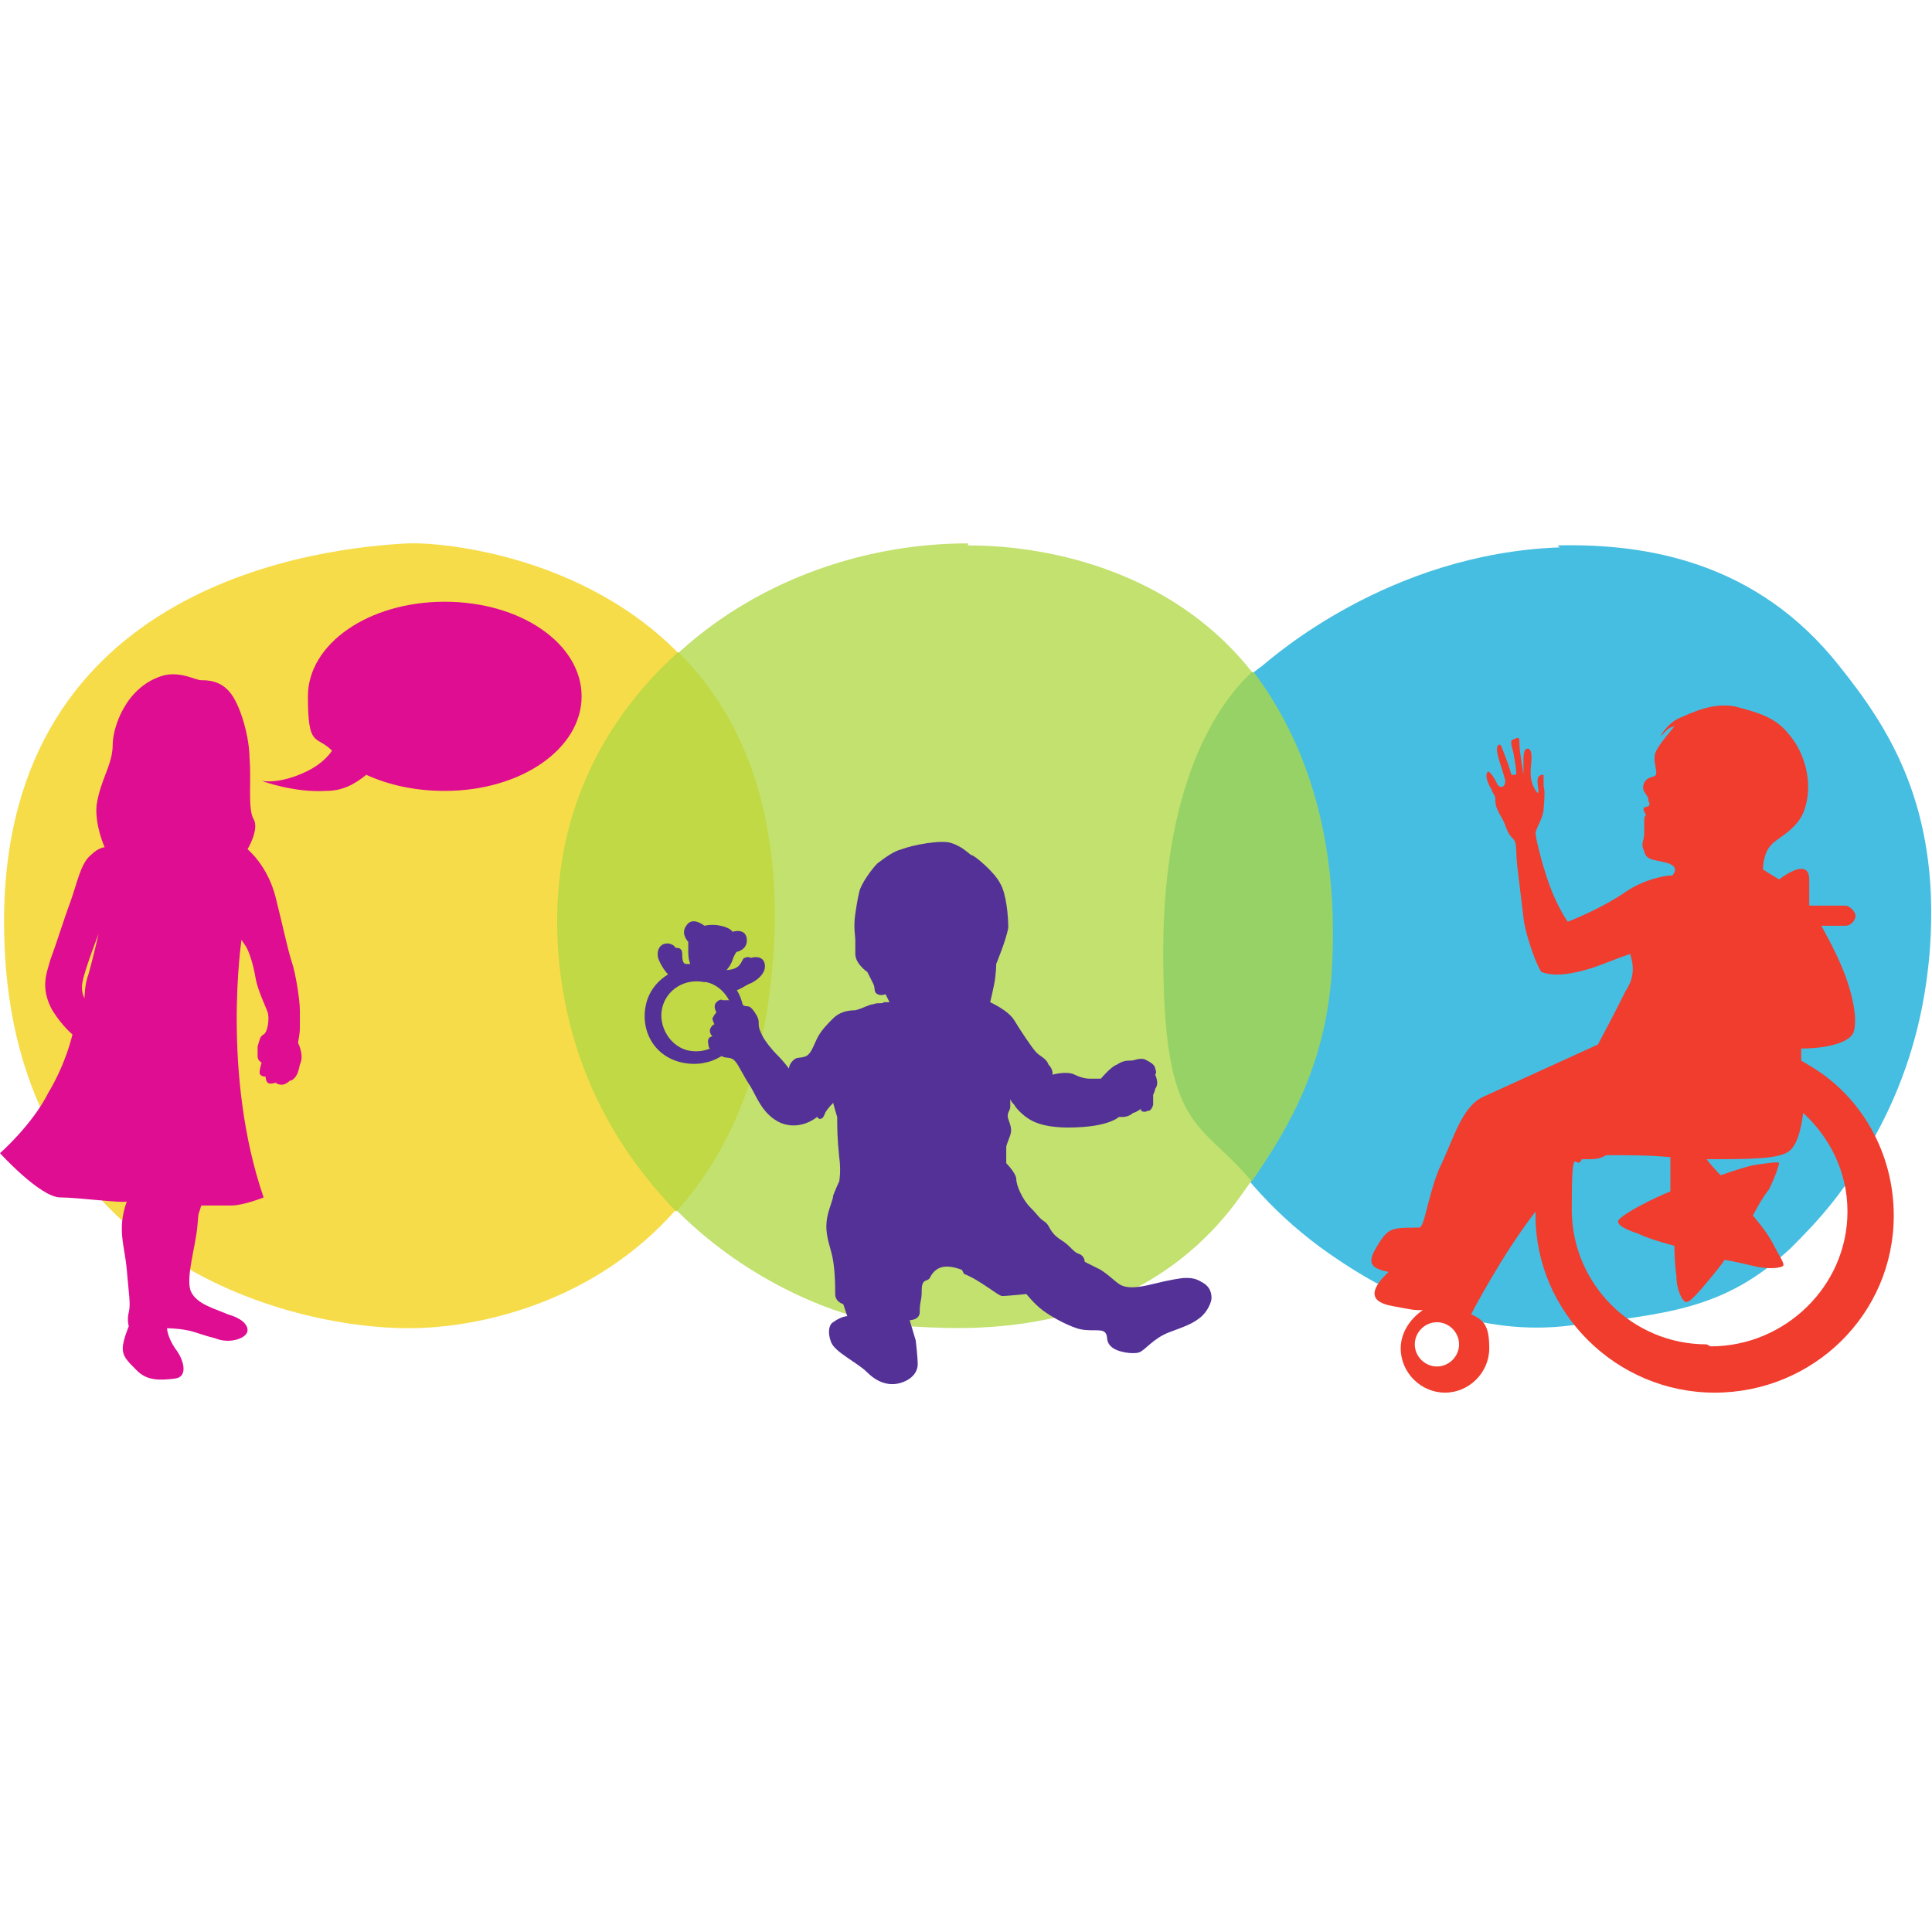
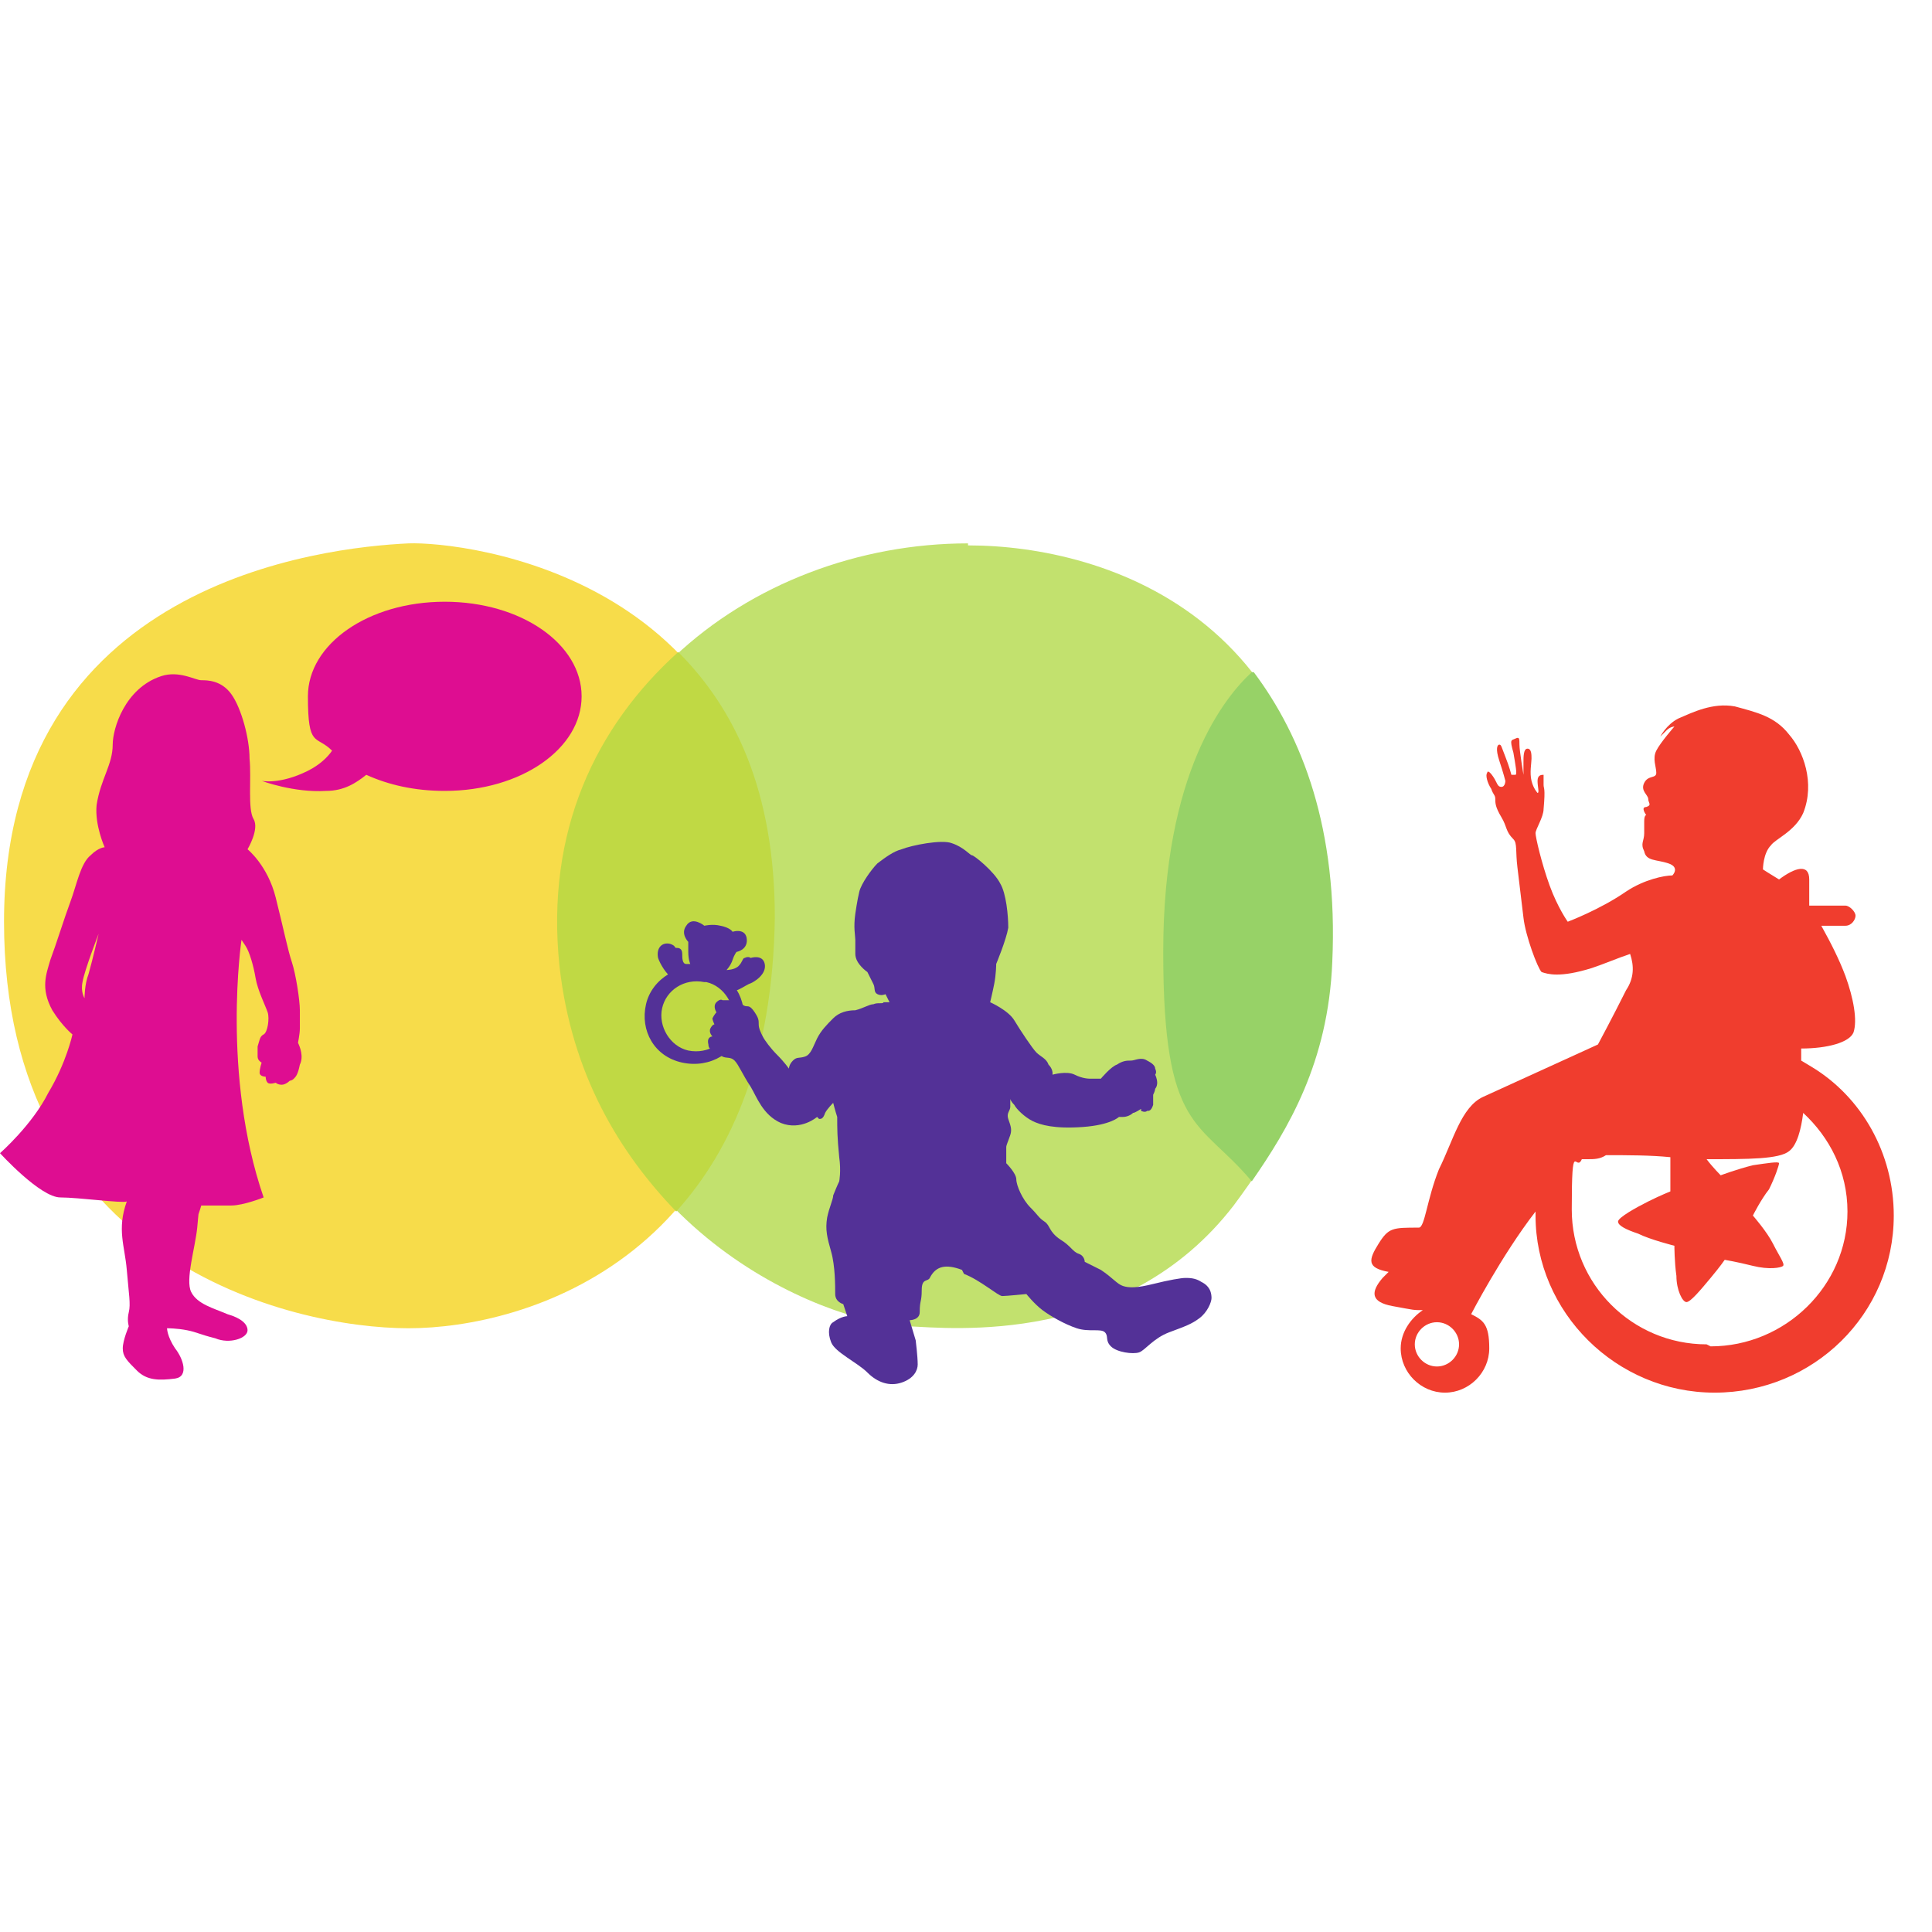
<svg xmlns="http://www.w3.org/2000/svg" id="Layer_1" version="1.1" viewBox="0 0 96 96">
  <defs>
    <style>
      .st0 {
        fill: #de0d91;
      }

      .st1 {
        fill: #533197;
      }

      .st2 {
        fill: #c0d944;
      }

      .st3 {
        fill: #c2e16e;
      }

      .st4 {
        fill: #f03d2e;
      }

      .st5 {
        fill: #46bee1;
      }

      .st6 {
        fill: #97d267;
      }

      .st7 {
        fill: #f7dc4a;
      }
    </style>
  </defs>
  <g id="Layer_2">
    <g id="Layer_4">
-       <path class="st5" d="M77.4,27.1c4.4-.1,9.9.8,14,6,2.4,3,5,6.9,4.5,14-.3,4.1-1.5,7.1-2.7,9.3-1.4,2.7-2.8,4.2-4.2,5.6-3.3,3.1-6.2,3.3-11.3,3.9-3.9.4-7.8-1-11.2-3.3-5-3.3-8.7-8.8-8.7-15.2,0-10.7,4.3-13.9,4.9-14.3.5-.4,6.3-5.6,14.8-5.9Z" />
-     </g>
+       </g>
    <g id="Layer_5">
      <path class="st3" d="M48.1,27.1c6.9,0,18.7,3.7,17.9,20.7-.3,5.8-2.7,9.4-4.7,12.1-5.4,7-14,6.1-16.2,6-4.3-.2-15.8-4.9-17.1-17.9s9.3-21,20.1-21Z" />
    </g>
    <g id="Layer_6">
      <path class="st7" d="M20.3,27c2.7-.1,18.3,1.6,18.1,18.6-.2,16.9-12.3,20.4-18.1,20.4-5.8,0-20.1-3.3-20.1-20.2s15.9-18.6,20.1-18.8Z" />
    </g>
  </g>
  <path class="st6" d="M62.2,33.4c-1.3,1.2-4.4,4.9-4.4,13.9s1.8,8.3,4.4,11.4c1.8-2.6,3.8-5.9,4-10.9.3-6.6-1.5-11.2-3.9-14.4Z" />
  <path class="st2" d="M33.7,32.4c-4.1,3.7-6.6,8.9-5.9,15.6.6,5.4,3,9.3,5.8,12.2,2.8-3.1,4.8-7.7,4.9-14.6,0-6.3-2-10.4-4.8-13.2Z" />
  <g>
    <g id="g148">
      <path id="path150" class="st0" d="M22.1,29.9c-3.8,0-6.8,2.1-6.8,4.7s.4,1.9,1.2,2.7c-.2.3-.6.7-1.2,1-1.4.7-2.3.5-2.3.5,0,0,1.6.6,3.2.5.9,0,1.5-.4,2-.8,1.1.5,2.4.8,3.9.8,3.8,0,6.8-2.1,6.8-4.7s-3-4.7-6.8-4.7" />
    </g>
    <g id="g152">
      <path id="path154" class="st0" d="M4.4,48.4c-.2.5-.2,1.2-.2,1.2,0,0-.2-.3-.1-.8.1-.6.8-2.4.8-2.4,0,0-.3,1.3-.5,2M14.8,51.9c0-.1.1-.5.1-.8s0-.3,0-.9c0-.5-.2-1.8-.4-2.4-.2-.6-.4-1.6-.8-3.2-.4-1.6-1.4-2.4-1.4-2.4,0,0,.6-1,.3-1.5-.3-.5-.1-2-.2-3,0-1-.4-2.5-.9-3.2-.5-.7-1.2-.7-1.5-.7s-1.1-.5-2-.2c-1.8.6-2.4,2.6-2.4,3.4,0,1-.6,1.7-.8,3-.1,1,.4,2.1.4,2.1,0,0-.3,0-.7.4-.5.4-.7,1.5-1,2.3-.3.8-.7,2.1-1,2.9-.2.7-.5,1.4.1,2.5.5.8,1,1.2,1,1.2,0,0-.3,1.4-1.2,2.9C1.6,55.9,0,57.3,0,57.3c0,0,2,2.2,3,2.2.9,0,3.1.3,3.3.2h0c-.5,1.4-.1,2.2,0,3.4s.2,1.7.1,2.1,0,.7,0,.7c0,0-.3.7-.3,1.1,0,.4.2.6.7,1.1.5.5,1.1.5,1.9.4.7-.1.4-1,0-1.5-.4-.6-.4-1-.4-1,0,0,.5,0,1,.1s.6.2,1.4.4c.7.3,1.6,0,1.6-.4,0-.3-.3-.6-1-.8-.7-.3-1.5-.5-1.8-1.1-.3-.6.2-2.2.3-3.2.1-1,0-.4.2-1.1,0,0,.7,0,1.5,0,.6,0,1.6-.4,1.6-.4-2.1-6.1-1.1-12.8-1.1-12.8l.2.3c.2.3.4,1,.5,1.6.1.6.5,1.4.6,1.7s0,1-.2,1.1-.2.3-.3.6c0,.3,0,.4,0,.5,0,.2.2.3.2.3,0,0-.1.3-.1.5s.3.2.3.2c0,0,0,.2.1.3s.4,0,.4,0c0,0,.1.1.3.1.2,0,.4-.2.4-.2,0,0,.1,0,.2-.1s.2-.2.3-.7c.2-.4,0-.9-.1-1.1" />
    </g>
  </g>
  <g>
    <g id="g186">
      <path id="path188" class="st1" d="M47.9,63.3c.8.3,1.7,1.1,1.9,1.1.2,0,1.2-.1,1.2-.1,0,0,.4.5.8.8s1.1.7,1.7.9,1.2,0,1.4.2,0,.4.3.7c.3.3,1.1.4,1.4.3.3-.1.7-.7,1.5-1,.8-.3,1.1-.4,1.5-.7.4-.3.6-.8.6-1,0-.5-.3-.7-.5-.8-.3-.2-.6-.2-.8-.2s-.8.1-1.6.3c-.8.2-1.2.2-1.5.1-.3-.1-.5-.4-1.1-.8-.6-.3-.8-.4-.8-.4,0,0,0-.3-.3-.4-.3-.1-.4-.4-.9-.7-.6-.4-.5-.7-.8-.9-.3-.2-.3-.3-.7-.7-.4-.4-.7-1.1-.7-1.4,0-.3-.5-.8-.5-.8,0,0,0-.6,0-.8,0-.1.1-.3.2-.6s0-.5-.1-.8.1-.4.1-.6c0-.2,0-.4,0-.4,0,0,0,.1.2.3.1.2.5.6.9.8s1.1.4,2.5.3c1.4-.1,1.8-.5,1.8-.5,0,0,0,0,.2,0s.4-.1.5-.2c.1,0,.4-.2.4-.2,0,0,0,0,0,.1,0,0,.2.1.3,0,.1,0,.2,0,.3-.3,0-.1,0-.3,0-.3v-.2c.1-.2.1-.3.1-.3,0,0,.1-.1.1-.3s-.1-.4-.1-.4c0,0,.1-.1,0-.3q0-.2-.4-.4c-.3-.2-.6,0-.8,0-.2,0-.4,0-.7.2-.3.1-.8.7-.8.7,0,0-.4,0-.5,0s-.4,0-.8-.2c-.4-.2-1.1,0-1.1,0,0,0,0,0,0-.1,0,0,0-.2-.2-.4-.1-.3-.4-.4-.6-.6-.2-.2-.8-1.1-1.1-1.6-.3-.5-1.2-.9-1.2-.9,0,0,.1-.4.2-.9s.1-1,.1-1c0,0,.5-1.2.6-1.8,0-.6-.1-1.7-.4-2.2-.3-.6-1.3-1.4-1.4-1.4s-.4-.4-1-.6c-.5-.2-2,.1-2.5.3-.4.1-.8.4-1.2.7-.3.3-.8,1-.9,1.4-.1.4-.2,1.1-.2,1.1-.1.7,0,1.1,0,1.3s0,.2,0,.7.6.9.6.9c0,0,.2.4.3.6s0,.4.2.5c.2.1.4,0,.4,0l.2.4h-.3c0,.1-.3,0-.5.1-.2,0-.5.2-.9.3-.4,0-.8.1-1.1.4s-.6.6-.8,1c-.2.4-.3.8-.6.9s-.4,0-.6.2-.2.4-.2.4c0,0-.2-.3-.6-.7-.3-.3-.6-.7-.7-.9-.1-.2-.2-.4-.2-.6s0-.3-.2-.6c-.2-.3-.3-.3-.4-.3-.2,0-.3-.2-.4-.3-.1,0-.3,0-.4,0s-.1,0-.2,0c0,0-.2,0-.2,0,0,0-.1-.1-.3.1-.2.2,0,.5,0,.5,0,0,0,0,0,0s-.1.1-.2.3c0,.1.1.3.1.3,0,0-.1,0-.2.2-.1.2.1.4.1.4,0,0-.3,0-.2.4,0,.3.3.3.3.3,0,0,.1.1.4.3.2.1.4,0,.6.2s.4.7.8,1.3c.3.5.6,1.4,1.5,1.8,1,.4,1.8-.3,1.8-.3,0,0,0,0,.1.1.1,0,.2,0,.3-.3.1-.2.4-.5.4-.5,0,0,.1.4.2.7,0,.6,0,1,.1,2,.1.7,0,1.2,0,1.2,0,0-.1.2-.3.7,0,.2-.2.6-.3,1.1-.1.6,0,1,.2,1.7.2.7.2,1.7.2,2.1,0,.4.4.5.4.5l.2.6s-.3,0-.7.3c-.2.1-.3.5-.1,1,.2.5,1.3,1,1.8,1.5.5.5,1.1.7,1.7.5.6-.2.8-.6.8-.9,0-.4-.1-1.2-.1-1.2l-.3-1s.5,0,.5-.4c0-.6.1-.5.1-1.1s.3-.4.4-.6c.3-.6.8-.7,1.6-.4" />
    </g>
    <g id="g190">
      <path id="path192" class="st1" d="M35,48.8c-1-.2-1.9.4-2.1,1.3-.2.9.4,1.9,1.3,2.1,1,.2,1.9-.4,2.2-1.3.2-.9-.4-1.9-1.3-2.1M35.1,48.1c1.3.3,2.1,1.6,1.8,2.9s-1.6,2.1-3,1.8-2.1-1.6-1.8-2.9c.3-1.3,1.7-2.1,3-1.8" />
    </g>
    <g id="g194">
      <path id="path196" class="st1" d="M36.6,49.2c.1,0,.4-.2.6-.3.3-.1.9-.5.8-1-.1-.5-.7-.3-.7-.3,0,0-.1-.1-.3,0-.1,0-.1.2-.3.4-.2.2-.6.2-.6.2,0,0,.2-.2.3-.5s.2-.4.2-.4c0,0,.6-.1.5-.7-.1-.5-.7-.3-.7-.3,0,0-.1-.2-.6-.3-.4-.1-.8,0-.8,0,0,0-.6-.5-.9,0-.3.4.1.8.1.8,0,0,0,.1,0,.5s.1.6.1.6c0,0,0,0-.2,0s-.2-.3-.2-.5c0-.3-.2-.3-.3-.3-.1,0,0-.1-.3-.2-.4-.1-.7.2-.6.7.1.3.4.8.7,1,0,0,.9-.1,1.7.1.8.4,1.5.7,1.5.7" />
    </g>
  </g>
  <g id="g198">
    <path id="path200" class="st4" d="M84.8,66.8c-3.7,0-6.7-3-6.7-6.7s.2-1.8.5-2.5c0,0,.2,0,.3,0,.3,0,.6,0,.9-.2,1.1,0,2.2,0,3.2.1h0c0,.9,0,1.7,0,1.7,0,0-.5.2-1.1.5-.6.3-1.5.8-1.5,1,0,.2.4.4,1,.6.6.3,1.8.6,1.8.6,0,0,0,.8.1,1.5,0,.7.3,1.3.5,1.3s.7-.6,1.2-1.2c.5-.6.7-.9.7-.9,0,0,.6.1,1.4.3s1.4.1,1.5,0-.2-.5-.5-1.1c-.3-.6-1-1.4-1-1.4,0,0,.4-.8.8-1.3.3-.6.5-1.2.5-1.3s-.6,0-1.3.1c-.8.2-1.6.5-1.6.5,0,0-.4-.4-.7-.8,2.1,0,3.6,0,4.1-.4.4-.3.6-1.1.7-1.9,1.3,1.2,2.2,2.9,2.2,4.9,0,3.7-3.1,6.7-6.8,6.7M71.4,67.9c-.6,0-1.1-.5-1.1-1.1s.5-1.1,1.1-1.1,1.1.5,1.1,1.1c0,.6-.5,1.1-1.1,1.1M89.5,52.7c0-.2,0-.4,0-.6,1.3,0,2.4-.3,2.6-.8.2-.6,0-1.7-.4-2.8-.3-.8-.7-1.6-1.2-2.5h1.2c.3,0,.5-.3.5-.5s-.3-.5-.5-.5h-1.8c0-.6,0-1.1,0-1.3,0-.8-.7-.6-1.5,0-.5-.3-.8-.5-.8-.5,0,0,0-.8.4-1.2.2-.3,1.2-.7,1.6-1.6.6-1.5,0-3.1-.7-3.9-.7-.9-1.6-1.1-2.7-1.4-1.1-.2-2.1.3-2.8.6-.6.3-.9.9-.9.9l.3-.3c.2-.2.4-.2.4-.2,0,0-.7.8-.9,1.2-.2.4,0,.8,0,1.1s-.4.1-.6.5.2.6.2.8.2.3-.1.4c-.3,0,0,.4,0,.4,0,0-.1,0-.1.3s0,.2,0,.6c0,.4-.2.5,0,.9.1.5.6.4,1.2.6.6.2.2.6.2.6h0c-.4,0-1.4.2-2.3.8-1.3.9-2.9,1.5-2.9,1.5,0,0-.5-.7-.9-1.8-.4-1.1-.7-2.4-.7-2.6s.4-.8.4-1.2c.1-1.1,0-1,0-1.2,0-.3,0-.5,0-.5-.1,0-.3,0-.3.3,0,.3.1.6,0,.6,0,0-.2-.2-.3-.6s0-.9,0-1.1,0-.5-.2-.5c-.2,0-.2.4-.2.7,0,.3,0,.6,0,.6h0s-.2-1.2-.2-1.5,0-.4-.2-.3-.3,0-.1.7c.1.6.2,1.1.1,1.1s-.2,0-.2,0c0,0-.1-.4-.3-.9-.2-.5-.2-.6-.3-.6-.1,0-.2.2,0,.8.2.6.3,1,.3,1,0,0,0,.3-.2.3s-.2-.2-.4-.5c-.2-.3-.3-.3-.3-.2-.1.1,0,.5.2.8.1.3.2.3.2.5s0,.4.3.9c.3.5.2.7.6,1.1.2.2.1.6.2,1.4s.2,1.7.3,2.5c.1.9.7,2.5.9,2.7.3.1.9.3,2.5-.2.6-.2,1.3-.5,1.9-.7.2.6.2,1.2-.2,1.8-.7,1.4-1.4,2.7-1.4,2.7-2.2,1-3.5,1.6-5.7,2.6-1.1.5-1.5,2.2-2.2,3.6-.6,1.5-.7,2.9-1,2.9-1.3,0-1.5,0-2,.8s-.6,1.2.5,1.4h0c0,0-.2.2-.3.3-.6.7-.6,1.2.5,1.4s1,.2,1.5.2c-.6.4-1.1,1.1-1.1,1.9,0,1.2,1,2.2,2.2,2.2s2.2-1,2.2-2.2-.3-1.4-.9-1.7h0s1.5-2.9,3.2-5.1v.2c0,4.8,4,8.8,8.9,8.8s8.9-3.9,8.9-8.8c0-3.1-1.6-5.9-4.1-7.4" />
  </g>
</svg>